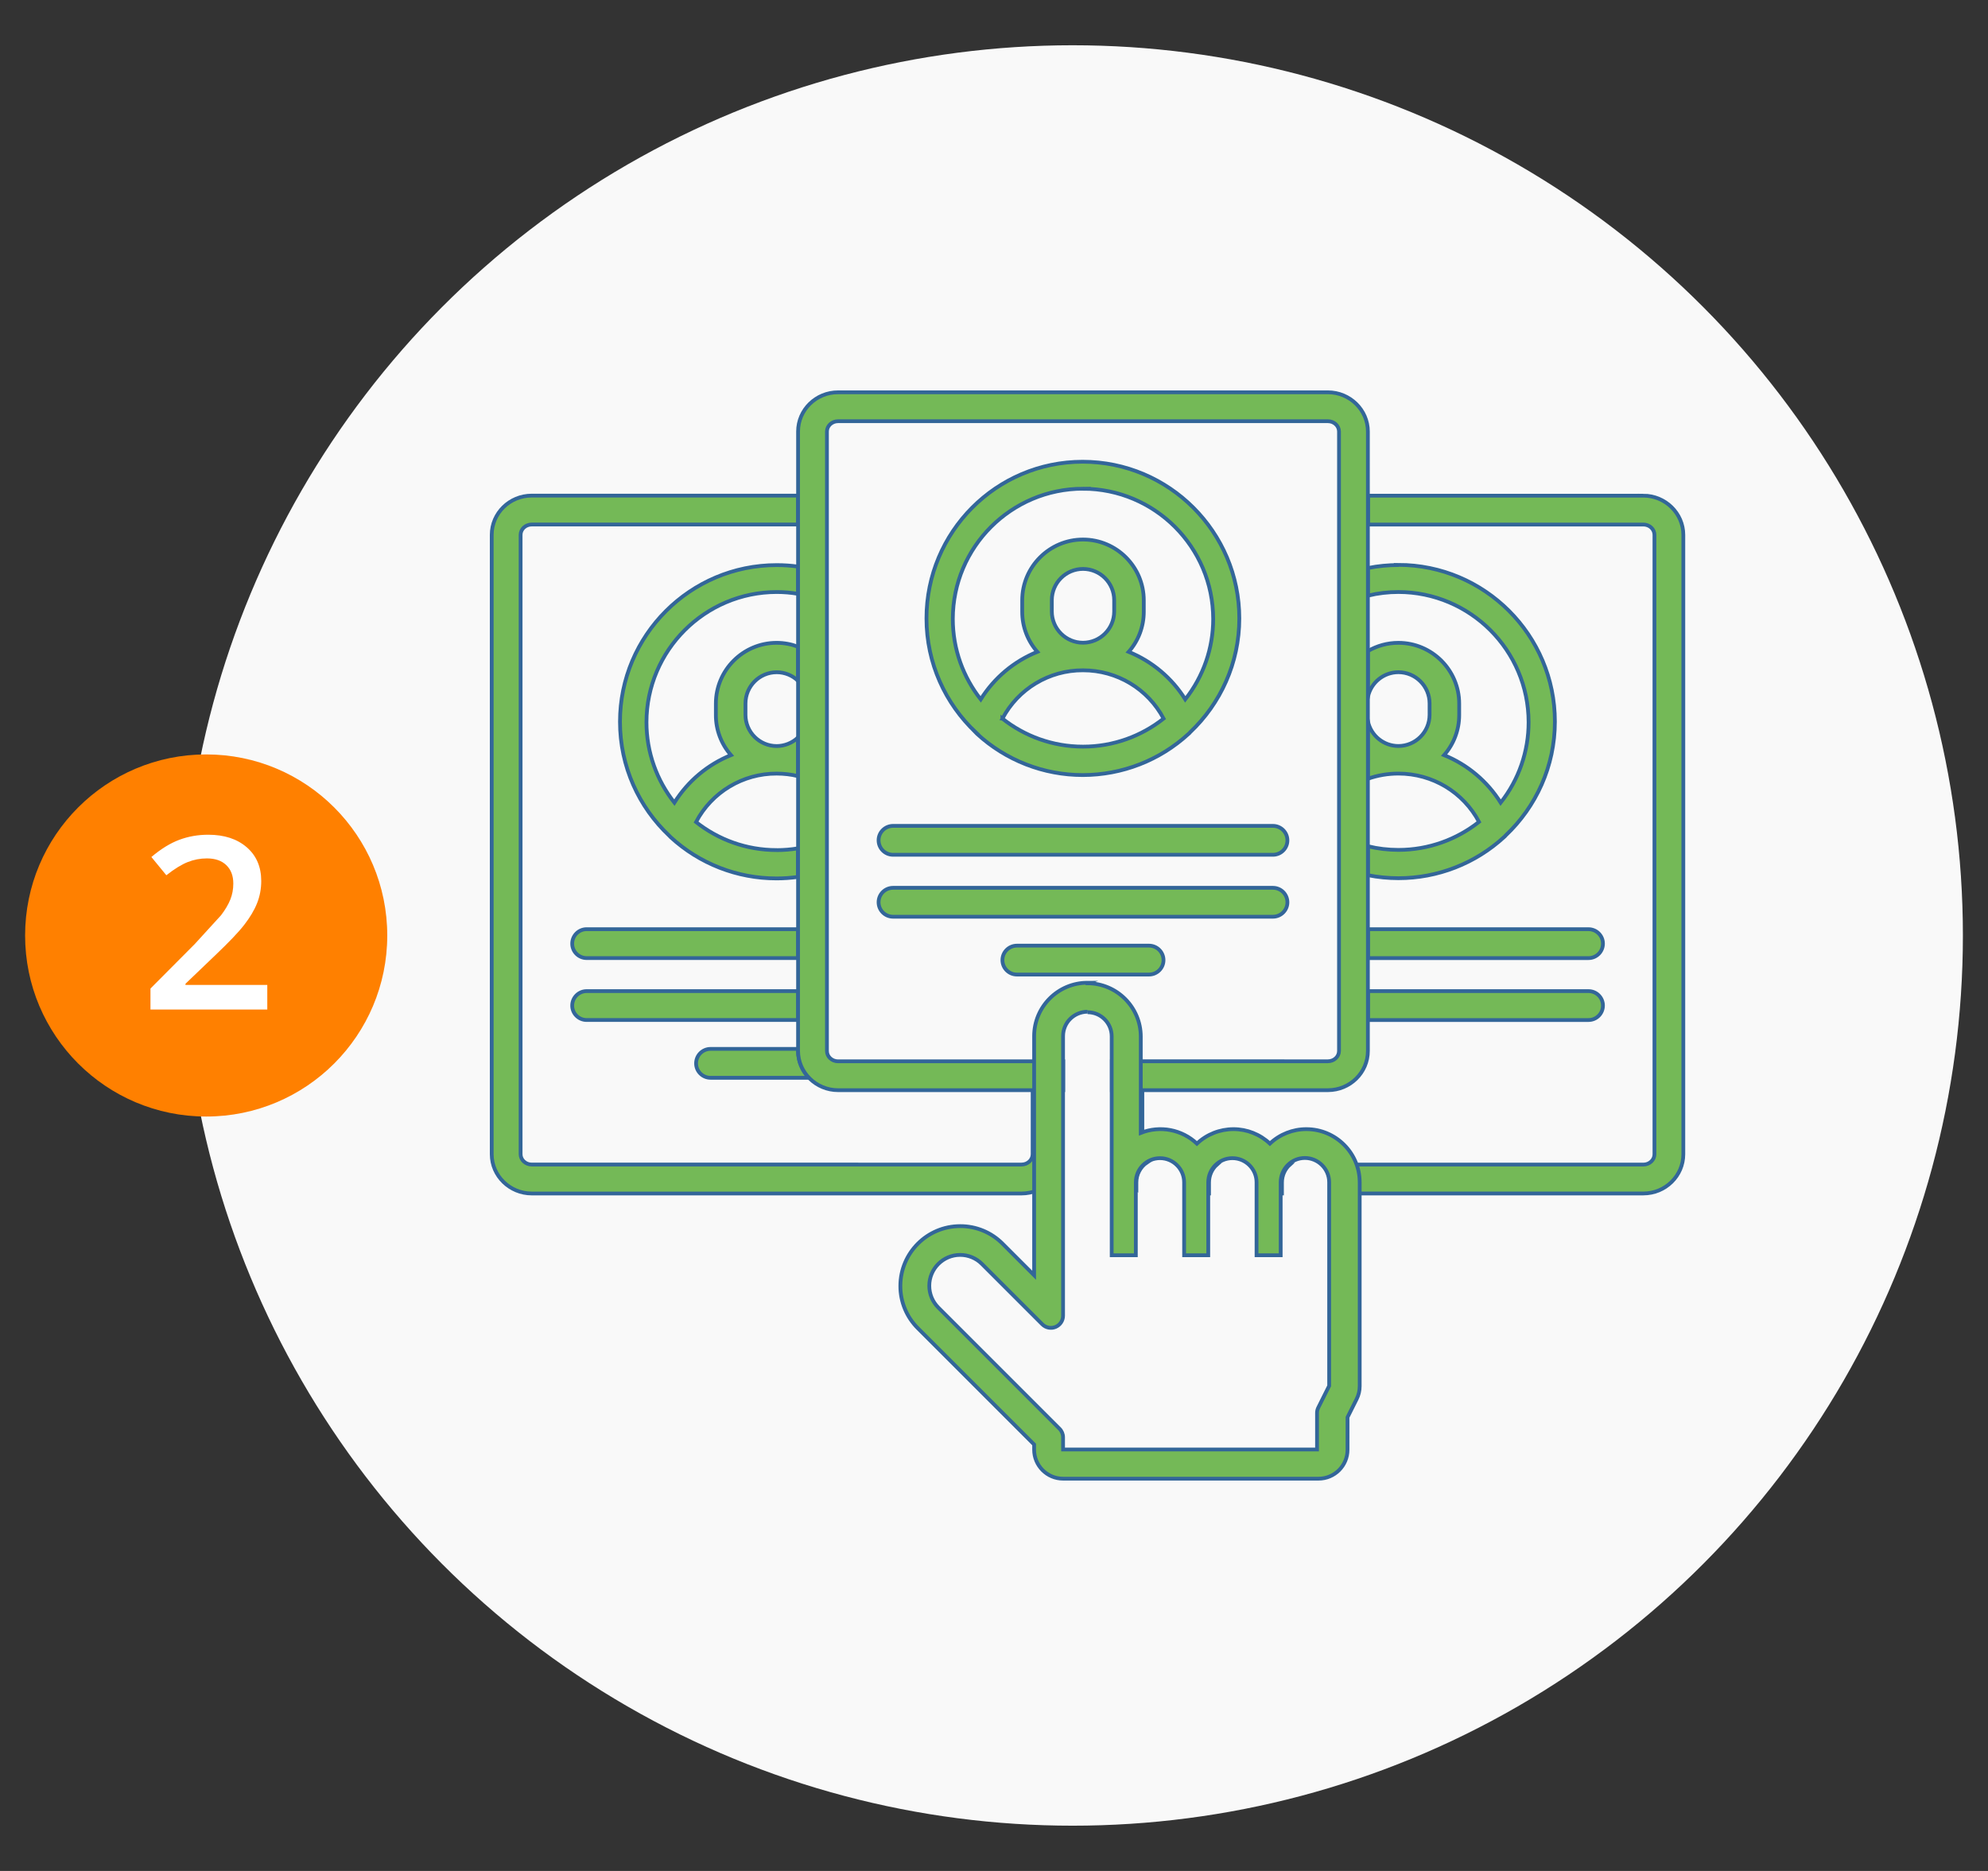
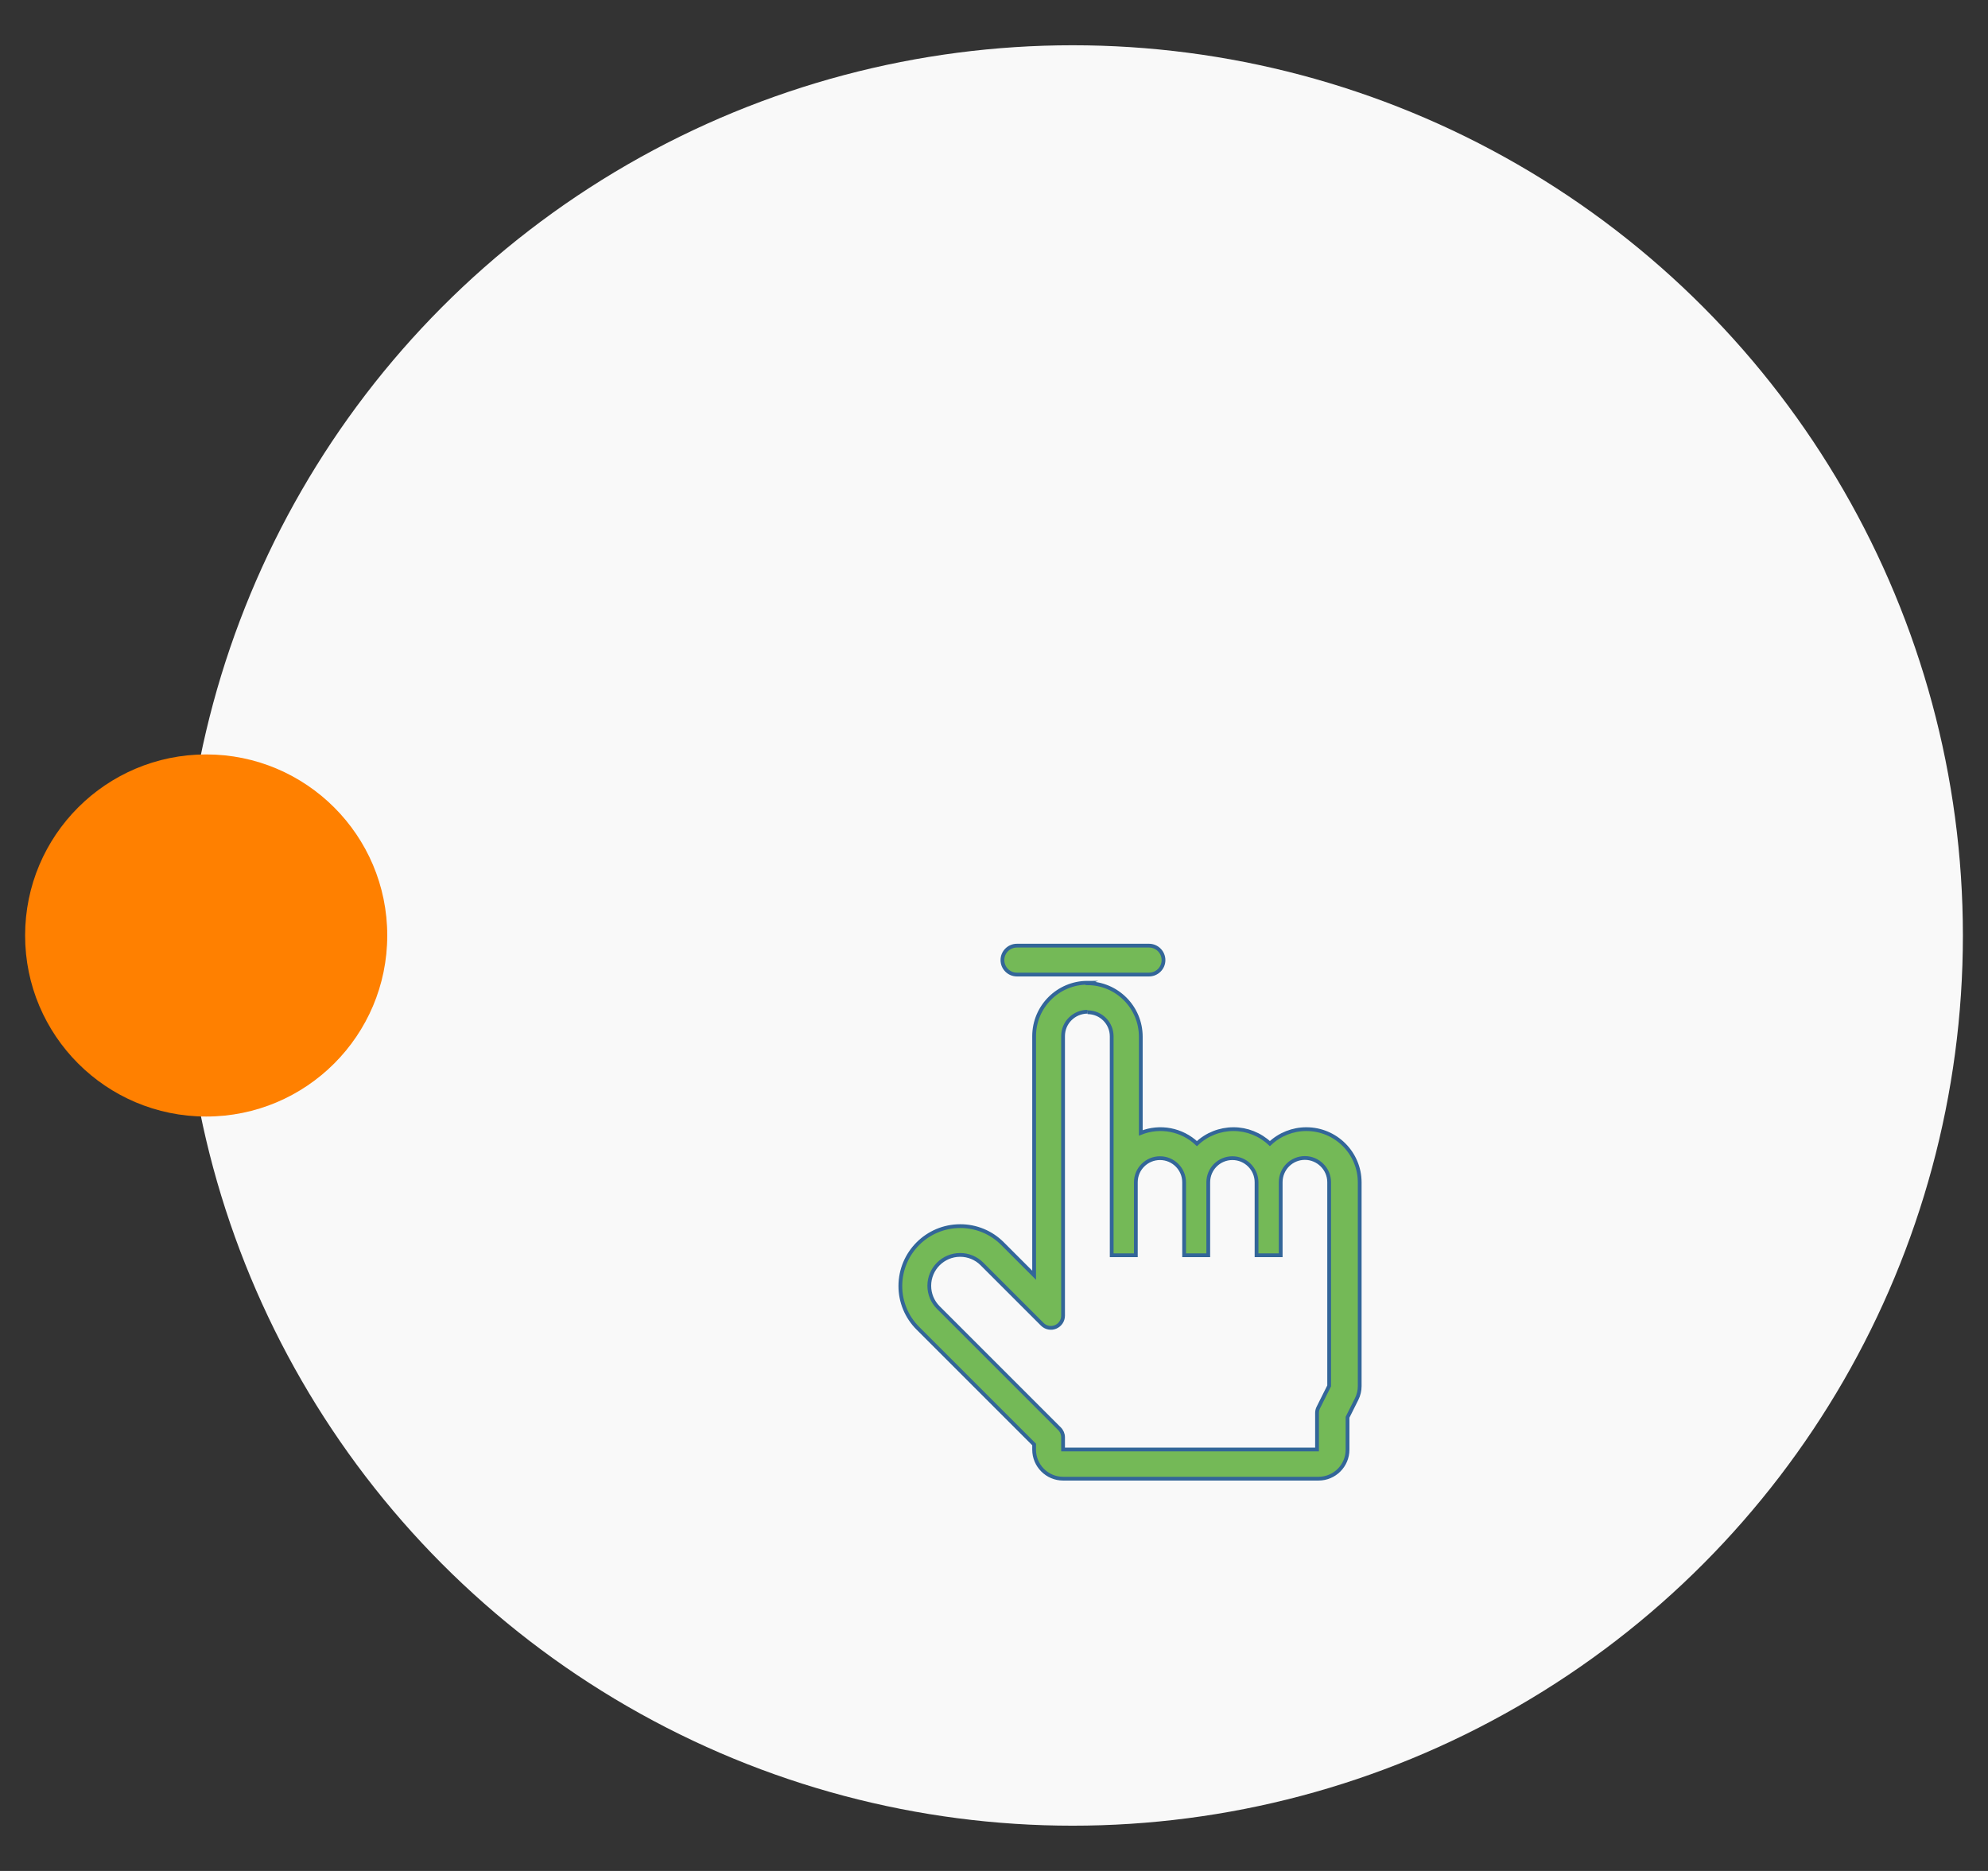
<svg xmlns="http://www.w3.org/2000/svg" xmlns:xlink="http://www.w3.org/1999/xlink" width="131.75" height="124">
  <rect width="100%" height="100%" fill="#333333" stroke="none" />
  <circle fill="#f9f9f9" cx="71.086" cy="62" r="59" />
  <circle fill="#ff8000" cx="13.664" cy="62" r="12" />
-   <path fill="#fff" d="M17.715 66.907H9.972v-1.39l2.945-2.96 1.73-1.895c.284-.372.49-.723.62-1.05s.195-.68.195-1.055c0-.516-.155-.922-.465-1.22s-.738-.445-1.285-.445c-.438 0-.86.08-1.27.242s-.882.453-1.418.875l-.992-1.21c.635-.536 1.252-.917 1.852-1.14s1.237-.336 1.914-.336c1.063 0 1.914.277 2.555.832s.96 1.3.96 2.238c0 .516-.093 1.005-.277 1.47s-.47.94-.852 1.434-1.02 1.158-1.9 1.996L12.292 65.2v.078h5.422v1.62z" />
  <g fill="#74B957" stroke="#369" stroke-width=".25" stroke-miterlimit="10">
-     <path d="M78.525 78.37v.73h1.6v-.73c0-.47.203-.9.524-1.185H78c.32.294.523.716.523 1.185h.012zm4.834 0v.73h1.6v-.73c0-.47.203-.9.524-1.185h-2.648c.32.294.524.716.524 1.185zm25.548-45.52h-18.25v1.915h18.252c.406 0 .736.307.736.684V76.5c0 .377-.33.684-.736.684H87.672c.32.294.523.715.523 1.182v.733h20.713c1.462 0 2.65-1.166 2.65-2.6v-41.05c0-1.434-1.2-2.6-2.652-2.6h0zm-32.9 44.194c-.176-.125-.3-.322-.3-.543v-4.247h-1.904V76.5c0 1.032.616 1.926 1.507 2.345v-.475c0-.53.26-1.026.698-1.326h-.001z" />
-     <path d="M90.656 34.763v-1.915m2.02 4.6c-.678 0-1.355.066-2.02.198v1.83c.662-.16 1.34-.24 2.02-.24 4.76.008 8.62 3.866 8.628 8.628.002 1.935-.65 3.815-1.85 5.333-.888-1.418-2.2-2.52-3.75-3.15.645-.733 1-1.676 1-2.653v-.762c0-2.22-1.807-4.028-4.028-4.028-.736 0-1.425.2-2.02.545v3.037c.205-.952 1.046-1.632 2.02-1.635 1.14.003 2.063.926 2.066 2.066v.76c-.003 1.14-.926 2.063-2.066 2.066-.974-.002-1.815-.683-2.02-1.635v3.804c.635-.223 1.315-.342 2.02-.342 2.27 0 4.3 1.24 5.342 3.2-1.47 1.162-3.327 1.858-5.342 1.858-.68-.001-1.36-.08-2.02-.24v1.917c.665.132 1.342.198 2.02.198 2.596.002 5.098-.972 7.008-2.73.04-.03.077-.066.1-.103 2.008-1.895 3.263-4.578 3.263-7.55.001-5.724-4.656-10.383-10.38-10.383l.01.01zm12.59 24.135h-14.6V63.5h14.608c.53-.001.957-.43.958-.958s-.43-.957-.956-.958h0zm0 4.105h-14.6v1.916h14.608c.53-.001.957-.43.958-.958s-.43-.958-.956-.958h0zM51.47 56.34c-2.016 0-3.87-.695-5.342-1.858 1.044-1.982 3.103-3.22 5.343-3.21.478 0 .954.055 1.418.166v-2.56c-.383.364-.9.568-1.418.568-1.14-.003-2.063-.926-2.066-2.066v-.76c.003-1.14.926-2.063 2.066-2.066.55 0 1.048.217 1.418.568v-2.258c-.44-.167-.92-.26-1.418-.26-2.22 0-4.028 1.808-4.028 4.028v.762c-.001.977.355 1.92 1 2.653-1.538.623-2.853 1.716-3.75 3.15-1.157-1.468-1.85-3.32-1.85-5.332.008-4.76 3.866-8.62 8.628-8.628.483 0 .957.042 1.418.12V37.55c-.47-.065-.944-.097-1.418-.097-5.725 0-10.383 4.657-10.383 10.383 0 2.97 1.255 5.656 3.263 7.55.034.037.07.072.1.103 1.91 1.757 4.412 2.732 7.008 2.73.474 0 .948-.033 1.418-.098v-1.894c-.46.075-.934.116-1.417.116l.012-.002zm-12.59 5.242c-.53.001-.957.43-.958.958s.43.957.958.958H52.89v-1.916H38.88zm0 4.105c-.53.001-.957.43-.958.958s.43.957.958.958H52.89v-1.916H38.88zm14.008 3.83H47.09c-.53.001-.957.43-.958.958s.43.957.958.958h6.524c-.465-.478-.726-1.118-.726-1.785v-.13zm17.463 6.98V72.25h-1.916v4.247c0 .377-.33.684-.736.684H35.238c-.406 0-.736-.307-.736-.684v-41.05c0-.377.33-.684.736-.684h17.65v-1.916h-17.65c-1.462 0-2.65 1.166-2.65 2.6v41.053c0 1.433 1.2 2.6 2.65 2.6h32.464c1.462 0 2.65-1.166 2.65-2.6v-.004z" />
-     <path d="M88.005 26H55.54c-1.462 0-2.65 1.166-2.65 2.6v41.053c0 1.433 1.2 2.6 2.65 2.6h14.925V70.34H55.54c-.406 0-.736-.307-.736-.684V28.6c0-.377.33-.684.736-.684h32.464c.406 0 .736.307.736.684v41.053c0 .377-.33.684-.736.684H73.687v1.916h14.317c1.462 0 2.65-1.166 2.65-2.6V28.6c0-1.434-1.2-2.6-2.65-2.6zM64.653 48.535l.1.103c1.91 1.757 4.412 2.732 7.008 2.73s5.098-.972 7.008-2.73c.04-.03.077-.066.1-.103 2.008-1.895 3.263-4.578 3.263-7.55 0-5.725-4.657-10.383-10.383-10.383S61.4 35.26 61.4 40.985c0 2.97 1.255 5.655 3.263 7.55zm1.777-.9c1.044-1.982 3.103-3.22 5.343-3.21 2.27 0 4.3 1.24 5.342 3.2-1.47 1.162-3.327 1.858-5.342 1.858s-3.87-.695-5.342-1.858v.01zm3.277-7.103v-.76c.003-1.14.926-2.063 2.066-2.066 1.14.003 2.063.926 2.066 2.066v.76c-.003 1.14-.926 2.063-2.066 2.066-1.14-.003-2.063-.926-2.066-2.066zm2.066-8.142c4.76.008 8.62 3.866 8.628 8.628.002 1.935-.65 3.815-1.85 5.333-.888-1.418-2.2-2.52-3.75-3.15.645-.733 1-1.676 1-2.653v-.762c0-2.22-1.807-4.028-4.028-4.028s-4.028 1.808-4.028 4.028v.762c-.001.977.355 1.92 1 2.653-1.538.623-2.853 1.716-3.75 3.15-1.157-1.468-1.85-3.32-1.85-5.332.007-4.764 3.867-8.623 8.63-8.63h0z" />
    <use xlink:href="#B" />
    <use xlink:href="#B" y="4.105" />
    <path d="M76.15 64.59h-8.758c-.53-.001-.957-.43-.958-.958s.43-.957.958-.958h8.758c.53.001.957.43.958.958s-.43.957-.958.958zm-4.075 2.497c.89 0 1.6.72 1.6 1.6h0v14.507h1.6v-4.835c0-.89.72-1.6 1.6-1.6h0c.887 0 1.6.723 1.6 1.6v4.835h1.6v-4.835c0-.89.72-1.6 1.6-1.6h0c.887 0 1.6.723 1.6 1.6v4.835h1.6v-4.835c-.001-.9.72-1.61 1.6-1.612s1.61.72 1.612 1.6V91.85l-.72 1.44c-.056.112-.085.235-.084.36v2.418H70.452v-.806c.001-.214-.084-.42-.236-.57l-8.032-8.032c-.385-.386-.598-.9-.598-1.445 0-1.126.917-2.044 2.044-2.044.542-.002 1.063.214 1.445.598l4 4c.23.232.578.302.88.175s.497-.42.497-.744V68.665c.004-.9.726-1.6 1.615-1.612m.001-1.92c-1.95.004-3.53 1.584-3.534 3.534v15.852l-2.096-2.096c-.742-.746-1.752-1.164-2.804-1.16-2.19.003-3.962 1.777-3.965 3.965-.003 1.052.415 2.06 1.16 2.803l7.705 7.705v.343c0 1.06.86 1.923 1.923 1.923h16.925c1.06 0 1.923-.86 1.923-1.923V93.93l.603-1.204c.134-.267.204-.562.203-.86v-13.5c0-1.947-1.585-3.53-3.534-3.53-.9-.001-1.764.342-2.418.958-.654-.616-1.52-.96-2.418-.958s-1.765.342-2.418.96c-.996-.94-2.447-1.218-3.72-.71v-6.386c-.003-1.948-1.588-3.533-3.537-3.533v-.033z" />
  </g>
  <defs>
-     <path id="B" d="M84.362 56.652H59.184c-.53-.001-.957-.43-.958-.958s.43-.957.958-.958h25.178c.53.001.957.43.958.958s-.43.957-.958.958z" />
-   </defs>
+     </defs>
</svg>